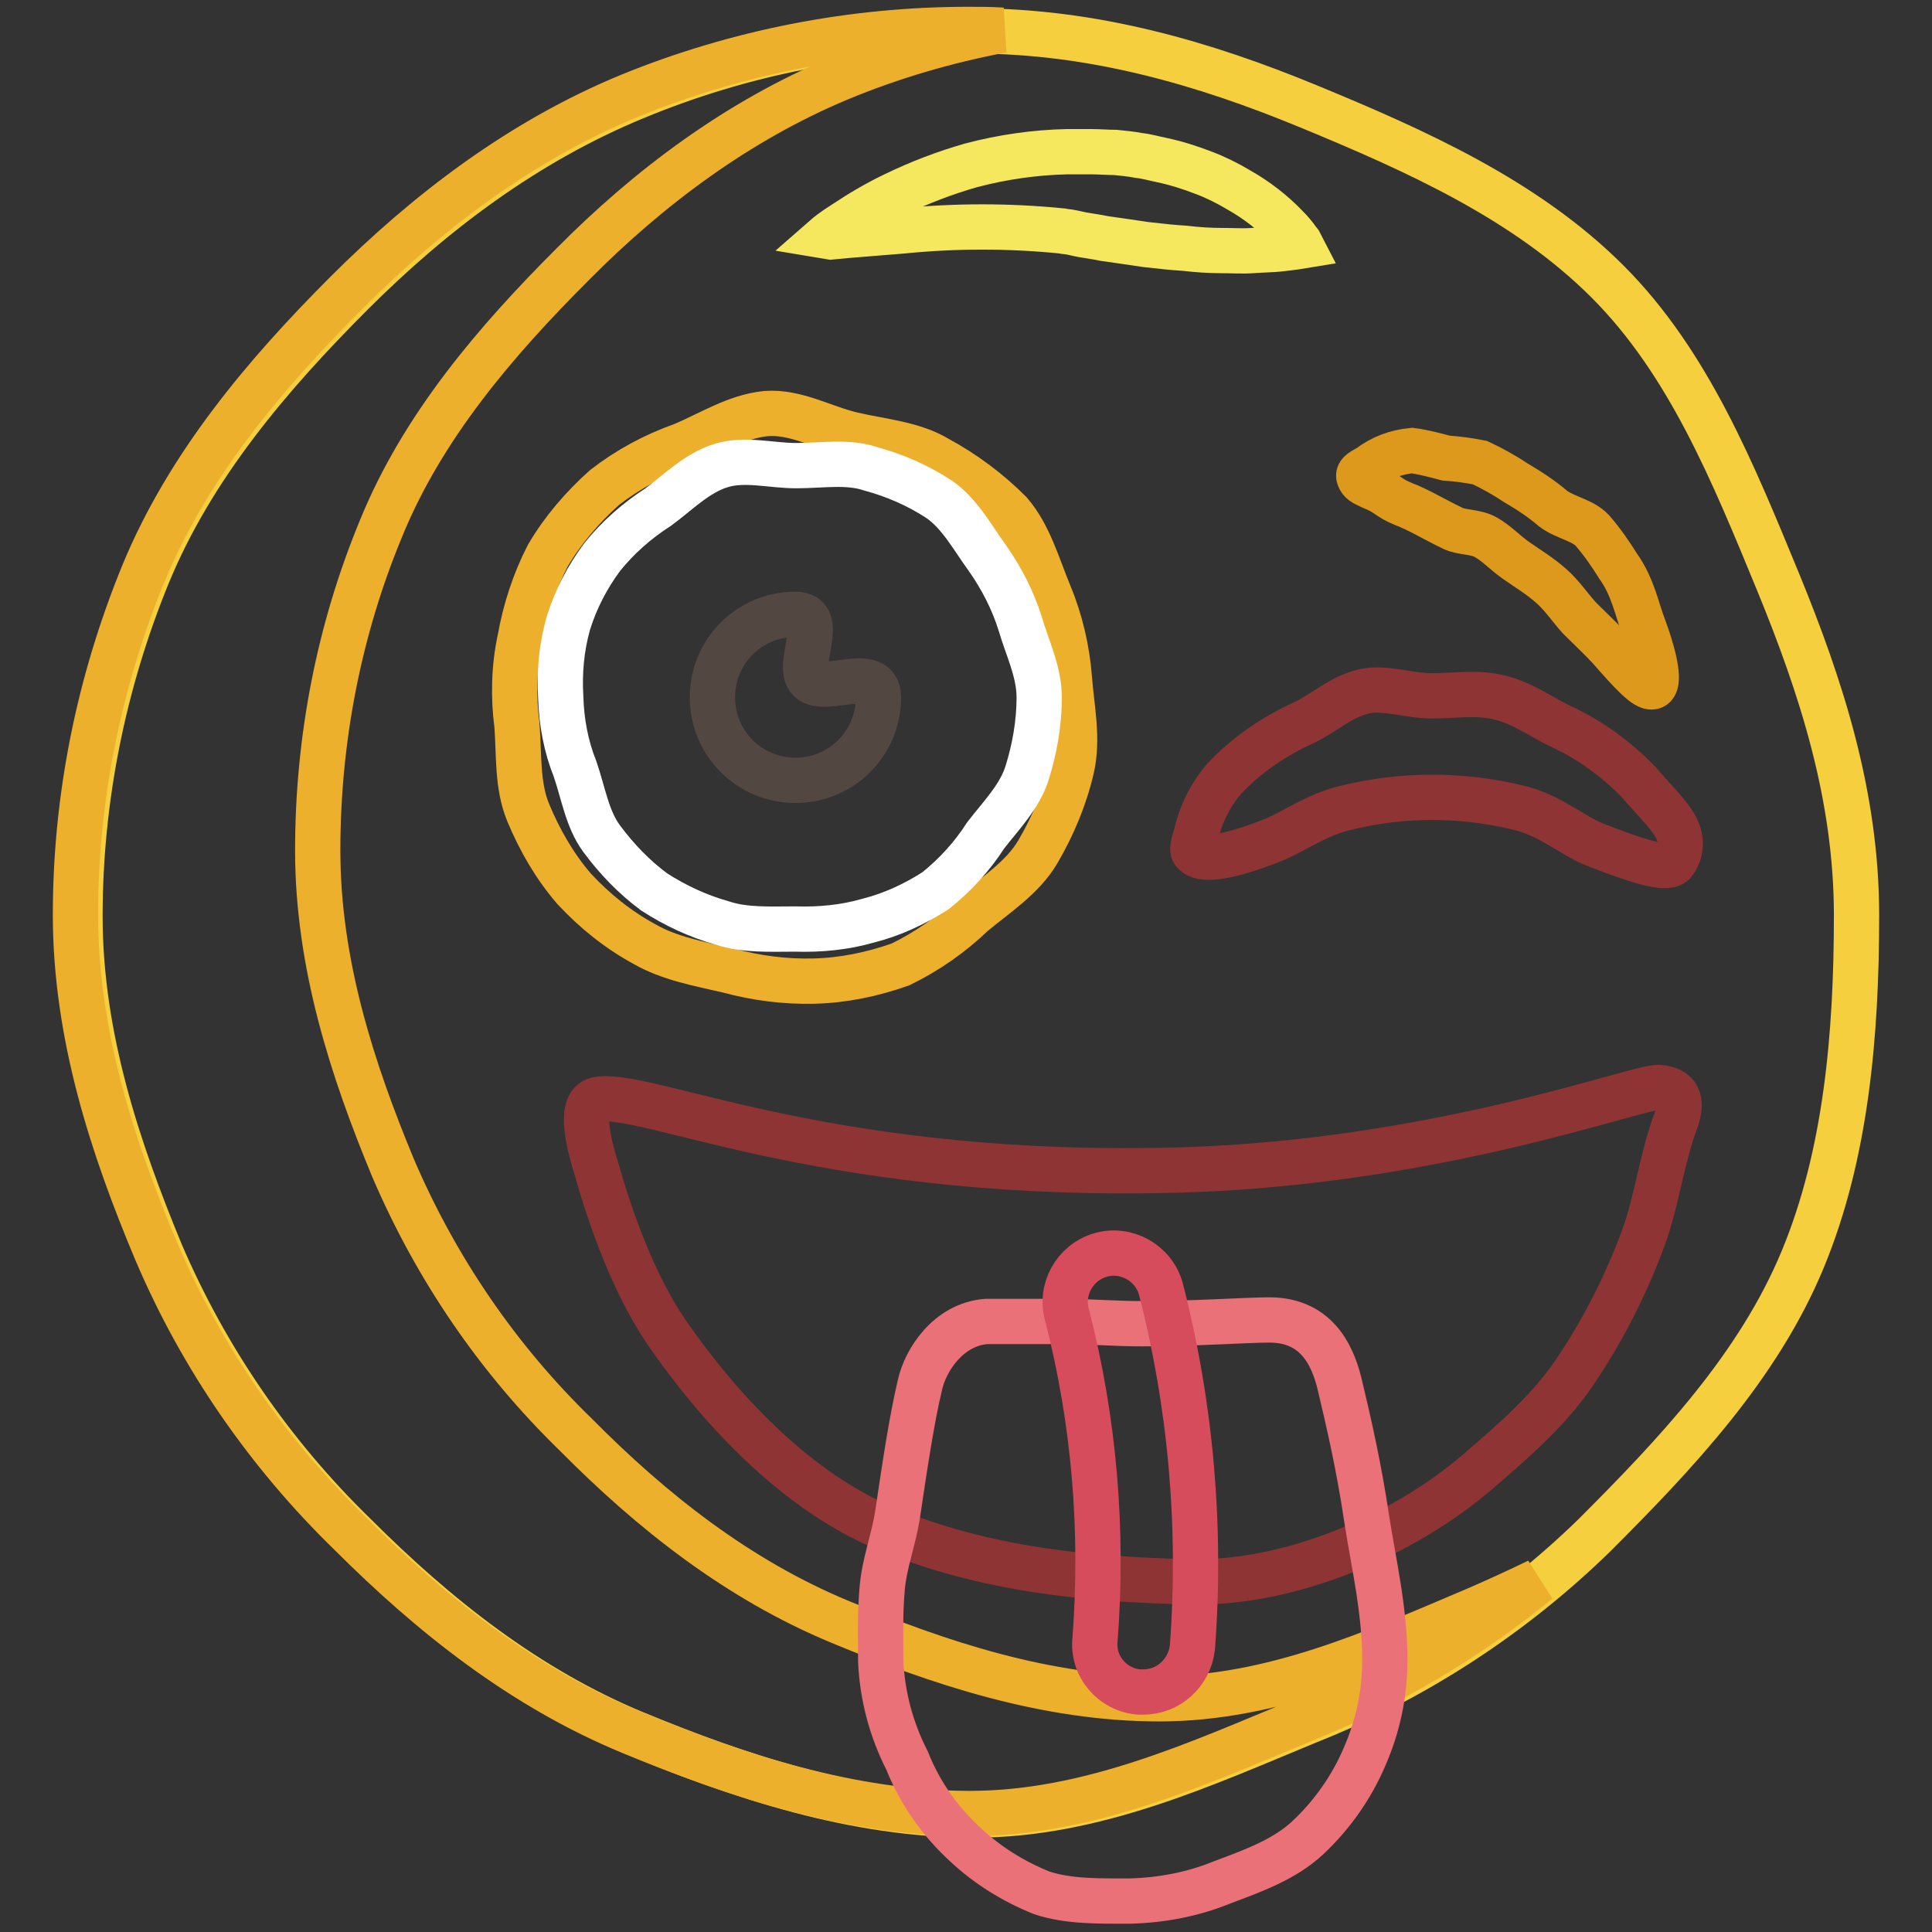
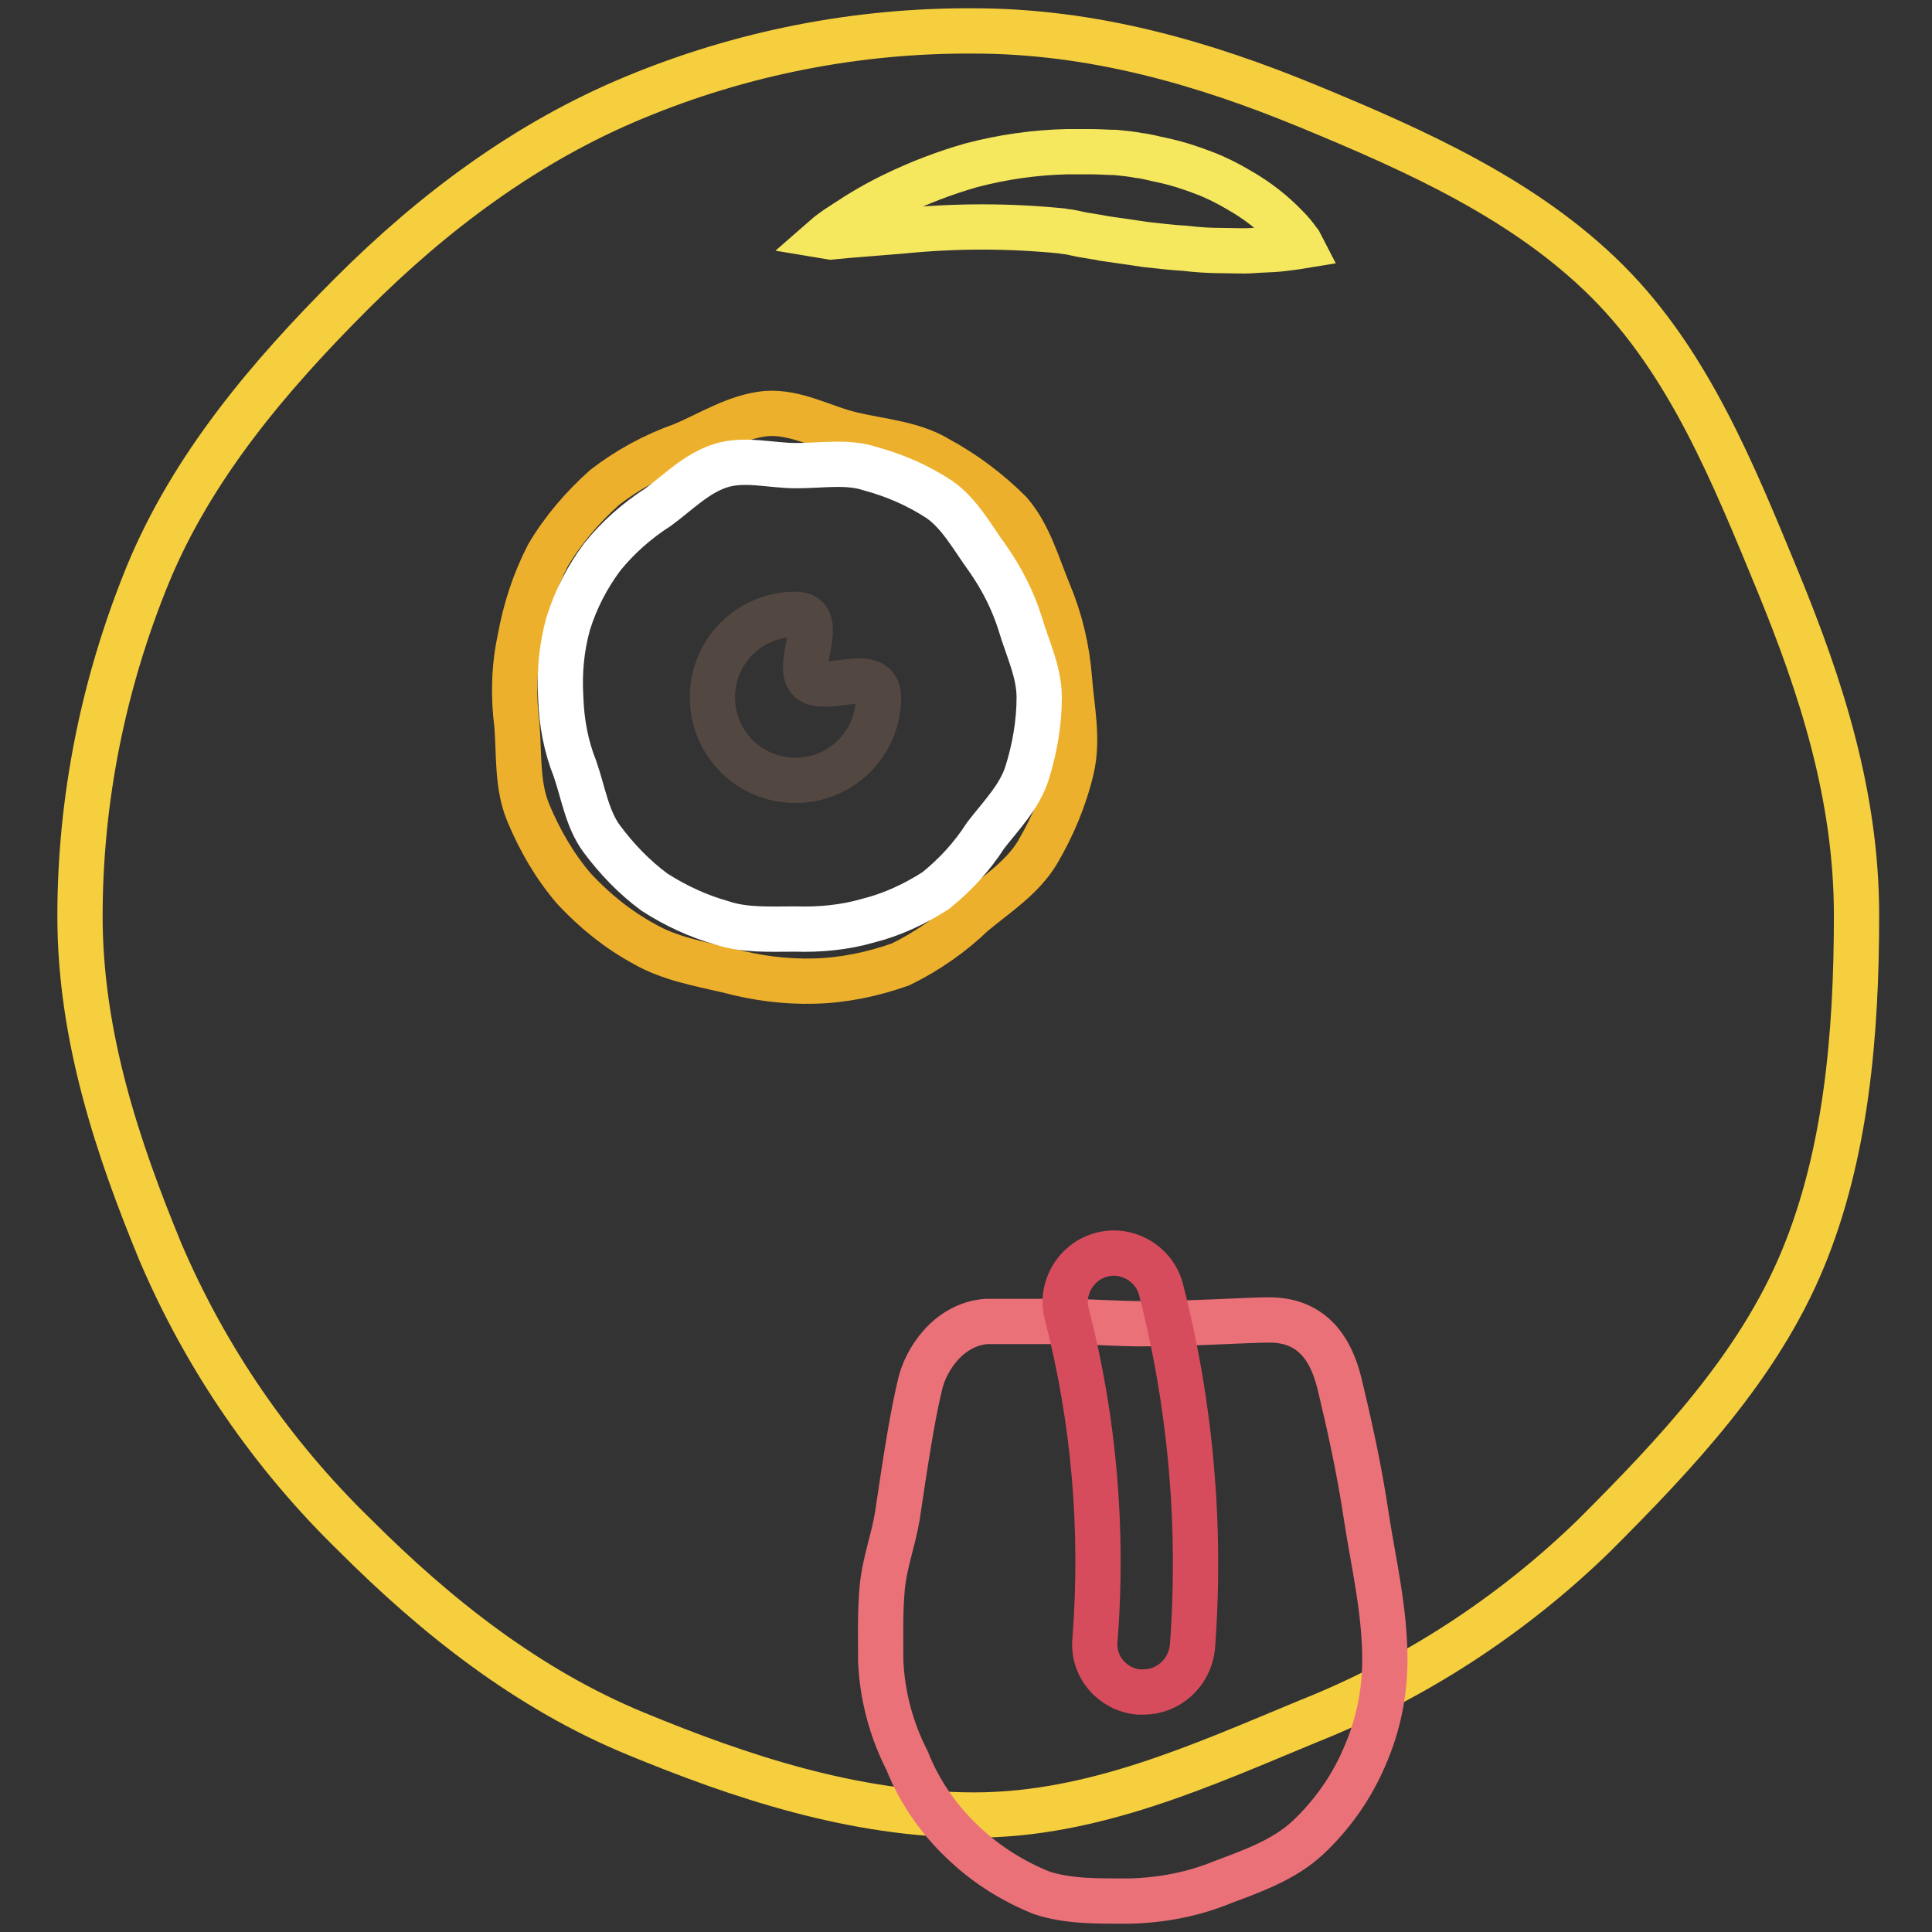
<svg xmlns="http://www.w3.org/2000/svg" version="1.1" x="0px" y="0px" viewBox="0 0 256 256" enable-background="new 0 0 256 256" xml:space="preserve">
  <rect x="0" y="0" width="256" height="256" fill="#333333" stroke="none" />
  <g>
    <path stroke-width="6" fill-opacity="0" stroke="#f5cf3e" d="M246,121.3c0,15.9-1.4,31.7-7.1,45.5c-5.9,14.3-16.9,25.9-27.7,36.7c-10.9,10.6-23.8,19-37.9,24.6 c-13.8,5.7-28.3,12.4-44.2,12.4c-15.9,0-31.1-5.1-44.9-10.8c-14.3-5.9-26.4-15.5-37.2-26.3c-11-10.7-19.7-23.4-25.7-37.4 c-5.7-13.8-10.7-28.7-10.7-44.6c0-15.5,3.1-30.9,9-45.3c5.9-14.3,16.1-26.3,27-37.2c10.8-10.8,23.2-20.1,37.5-26 C98.3,7,113.6,4,129,4.1c15.9,0,30.6,4.3,44.4,10c14.3,5.9,28.8,12.4,39.6,23.2c10.8,10.8,16.7,25.5,22.6,39.8 C241.3,91,246,105.4,246,121.3L246,121.3z" />
-     <path stroke-width="6" fill-opacity="0" stroke="#edb02d" d="M153.6,225.1c-15,0-29.3-4.8-42.3-10.2c-13.5-5.6-24.9-14.6-35-24.8c-10.3-10-18.5-22-24.2-35.3 c-5.4-13-10-27.1-10-42.1c0-14.7,2.8-29.2,8.4-42.7C56,56.5,65.7,45.2,75.9,35c10.1-10.2,21.9-19,35.3-24.6c7-2.9,14.2-5,21.6-6.4 c-1.5-0.1-3-0.1-4.5-0.1c-15.4,0-30.7,3-44.9,8.8c-14.3,5.9-26.7,15.3-37.5,26.1C35.1,49.6,24.9,61.7,19,76 c-5.9,14.4-9,29.7-9,45.2c0,15.9,4.9,30.8,10.7,44.6c6,14.1,14.8,26.8,25.7,37.4c10.8,10.8,22.9,20.4,37.2,26.3 c13.8,5.7,29,10.8,44.9,10.8c15.9,0,30.4-6.7,44.2-12.4c11.2-4.5,21.7-10.7,31.1-18.4c-2.7,1.3-5.5,2.6-8.3,3.8 C182.3,218.9,168.6,225.1,153.6,225.1L153.6,225.1z" />
    <path stroke-width="6" fill-opacity="0" stroke="#f5e75e" d="M109.5,31.3c0,0,0.8-0.7,2.4-1.7c2.1-1.4,4.3-2.7,6.6-3.8c3.3-1.6,6.7-2.9,10.2-3.9 c4.2-1.1,8.4-1.7,12.7-1.8h3.2c1,0,2.2,0.1,3.2,0.1c1,0.1,2.1,0.2,3.1,0.4c1,0.1,2,0.4,3,0.6c1.9,0.4,3.8,1,5.6,1.7 c1.6,0.6,3.2,1.4,4.7,2.3c2.3,1.3,4.5,3,6.3,4.9c0.6,0.6,1.1,1.2,1.5,1.8c0.2,0.2,0.4,0.5,0.5,0.7c0,0-1.2,0.2-3.1,0.4 c-1,0.1-2.1,0.1-3.4,0.2c-1.3,0.1-2.7,0-4.2,0c-1.5,0-3.1-0.1-4.8-0.3c-1.7-0.1-3.4-0.3-5.2-0.5l-2.7-0.4l-2.8-0.4 c-0.9-0.2-1.8-0.3-2.9-0.5l-1.4-0.3c-0.4-0.1-0.9-0.1-1.3-0.2c-7-0.7-14.1-0.7-21.1,0l-7.4,0.6l-2.1,0.2L109.5,31.3z" />
-     <path stroke-width="6" fill-opacity="0" stroke="#dd991b" d="M200.8,74.2c-1.4-1-2.5-2.2-3.9-3c-1.4-0.8-3.2-0.6-4.4-1.2c-2.5-1.2-4.6-2.5-6.5-3.2 c-2.2-0.9-2-1.4-4.3-2.3c-1.1-0.5-1.4-0.7-1.6-1.2s0-0.7,1.3-1.4c1.7-1.3,3.6-2,5.7-2.2c1.5,0.2,3,0.6,4.5,1c1.5,0.1,3,0.3,4.5,0.6 c1.7,0.8,3.3,1.7,4.8,2.7c1.7,1,3.4,2.1,4.9,3.4c1.6,1.2,3.9,1.5,5.2,2.9c1.3,1.5,2.4,3.1,3.4,4.7c2,2.8,2.5,5.8,3.4,8.1 c1.7,4.6,2.1,7.6,1.2,7.9c-0.9,0.3-2.9-1.9-5.7-5.1c-1.1-1.2-2.5-2.5-4-4c-1.2-1.3-2.3-3-3.8-4.3C203.9,76.2,202.5,75.4,200.8,74.2 L200.8,74.2z" />
    <path stroke-width="6" fill-opacity="0" stroke="#edb02d" d="M142,101.8c-0.9,3.9-2.5,7.7-4.5,11.1c-2,3.4-5.6,5.7-8.6,8.2c-2.8,2.7-6.1,5-9.6,6.7 c-3.7,1.3-7.5,2.1-11.4,2.2c-3.9,0.1-7.7-0.4-11.4-1.4c-3.9-0.9-7.8-1.6-11.1-3.5c-3.5-1.9-6.6-4.4-9.3-7.3 c-2.6-3-4.6-6.5-6.1-10.1c-1.5-3.6-1.2-7.6-1.5-11.6c-0.5-3.8-0.4-7.7,0.4-11.4c0.7-3.9,1.9-7.6,3.7-11.1c2-3.4,4.6-6.4,7.5-9 c3.1-2.4,6.6-4.3,10.3-5.6c3.6-1.5,7.1-3.8,11.1-4.2c4-0.3,7.6,1.9,11.5,2.8c3.9,0.9,8,1.2,11.3,3.2c3.5,1.9,6.7,4.3,9.5,7.1 c2.6,3,3.7,7.1,5.2,10.7c1.5,3.6,2.4,7.4,2.7,11.3C142,93.8,142.9,97.9,142,101.8L142,101.8z" />
    <path stroke-width="6" fill-opacity="0" stroke="#ffffff" d="M137.7,92.4c0,3.4-0.6,6.8-1.6,10c-1,3.2-3.5,5.7-5.5,8.3c-1.8,2.8-4,5.2-6.6,7.3c-2.8,1.8-5.8,3.2-9,4 c-3.1,0.9-6.4,1.2-9.6,1.1c-3.4,0-6.7,0.2-9.7-0.8c-3.2-0.9-6.2-2.3-9-4.1c-2.7-2-5-4.4-7-7.1c-1.9-2.6-2.4-6-3.5-9.2 c-1.2-3-1.8-6.2-1.9-9.5c-0.2-3.3,0.1-6.6,1-9.8c1-3.2,2.5-6.1,4.5-8.8c2.1-2.6,4.6-4.8,7.4-6.6c2.6-1.9,5.1-4.5,8.3-5.5 c3.2-1,6.6,0,10,0c3.4,0,6.8-0.6,9.8,0.4c3.3,0.9,6.3,2.2,9.2,4.1c2.7,1.9,4.4,5.1,6.3,7.7c1.9,2.7,3.4,5.6,4.4,8.8 C136.1,85.8,137.7,89,137.7,92.4L137.7,92.4z" />
    <path stroke-width="6" fill-opacity="0" stroke="#534741" d="M116.4,92.4c0,6.1-4.9,11-11,11s-11-4.9-11-11c0-6.1,4.9-11,11-11c4.3,0-0.1,6.8,1.9,8.7 C109.3,92,116.4,88,116.4,92.4z" />
-     <path stroke-width="6" fill-opacity="0" stroke="#8f3435" d="M189.7,92.2c-3.1,0-6.2-1.2-8.9-0.6c-3.1,0.7-5.4,2.9-7.9,4.1c-4,1.8-7.7,4.3-10.7,7.5 c-1.8,2.1-3.1,4.7-3.7,7.4c-0.6,1.9-0.6,2.2,0,2.6c1.1,0.8,4.3,0.4,9.7-1.7c3-1.1,6.2-3.6,10.3-4.5c7.4-1.8,15.1-1.8,22.6,0 c4.1,0.9,7.2,3.7,10.2,4.9c5.4,2.1,9.3,3.4,10.4,2.5c0.9-1.1,1.2-2.6,0.7-4c-0.6-1.9-2.9-4-5.3-6.8c-3-3.1-6.6-5.7-10.6-7.5 c-2.4-1.2-4.9-3-7.9-3.7C195.8,91.7,192.8,92.2,189.7,92.2L189.7,92.2z M79.1,145.7c-2.6,0.6-0.9,6.5,0,9.4 c1.8,6.4,4.9,15.1,9.2,21.4c7.1,10.3,17.3,21.2,29.2,26.1c13.1,5.4,26.6,6.7,40.2,7c13.4,0.3,28.3-6.2,38-14.5 c5-4.3,10-8.6,13.5-14.1c3.5-5.3,6.4-11.1,8.6-17.1c1.8-5,2.4-10.5,4.3-15.5c0.9-2.6,0.3-4.1-2.3-4.3c-2.9-0.2-30.9,10.6-66.8,11 C108.1,155.8,85.4,144.4,79.1,145.7L79.1,145.7z" />
    <path stroke-width="6" fill-opacity="0" stroke="#eb7179" d="M121.9,183.5c-1.1,4.6-2,10.7-3,17.4c-0.5,3.1-1.7,6.2-2,9.5c-0.3,3.3-0.2,6.4-0.2,9.7 c0.2,4.6,1.4,9.1,3.5,13.2c1.7,4.3,4.4,8.1,7.8,11.2c2.9,2.7,6.3,4.8,10,6.3c3.6,1.2,7.7,1.1,11.7,1.1c4.2-0.1,8.4-0.9,12.3-2.5 c4-1.5,8.2-3,11.3-5.9c3.2-3,5.8-6.7,7.5-10.7c1.8-4.1,2.7-8.4,2.7-12.9c0-6.5-1.5-12.8-2.4-18.6c-1-6.8-2.4-12.9-3.5-17.5 c-0.8-3.5-2.7-8.9-9.4-8.9c-3,0-9.9,0.5-16.9,0.5c-3.5,0-7.1-0.3-10.3-0.3h-10.3C125.6,175.5,122.6,180.3,121.9,183.5z" />
    <path stroke-width="6" fill-opacity="0" stroke="#d74c5c" d="M151.5,224.2h-0.6c-3.5-0.3-6.2-3.4-5.8-7c0,0,0,0,0,0c1.1-14.4-0.1-28.9-3.7-42.9c-1-3.4,1-7,4.4-8 c3.4-1,7,1,8,4.4c4,15.5,5.4,31.6,4.2,47.6C157.6,221.7,154.8,224.2,151.5,224.2z" />
  </g>
</svg>